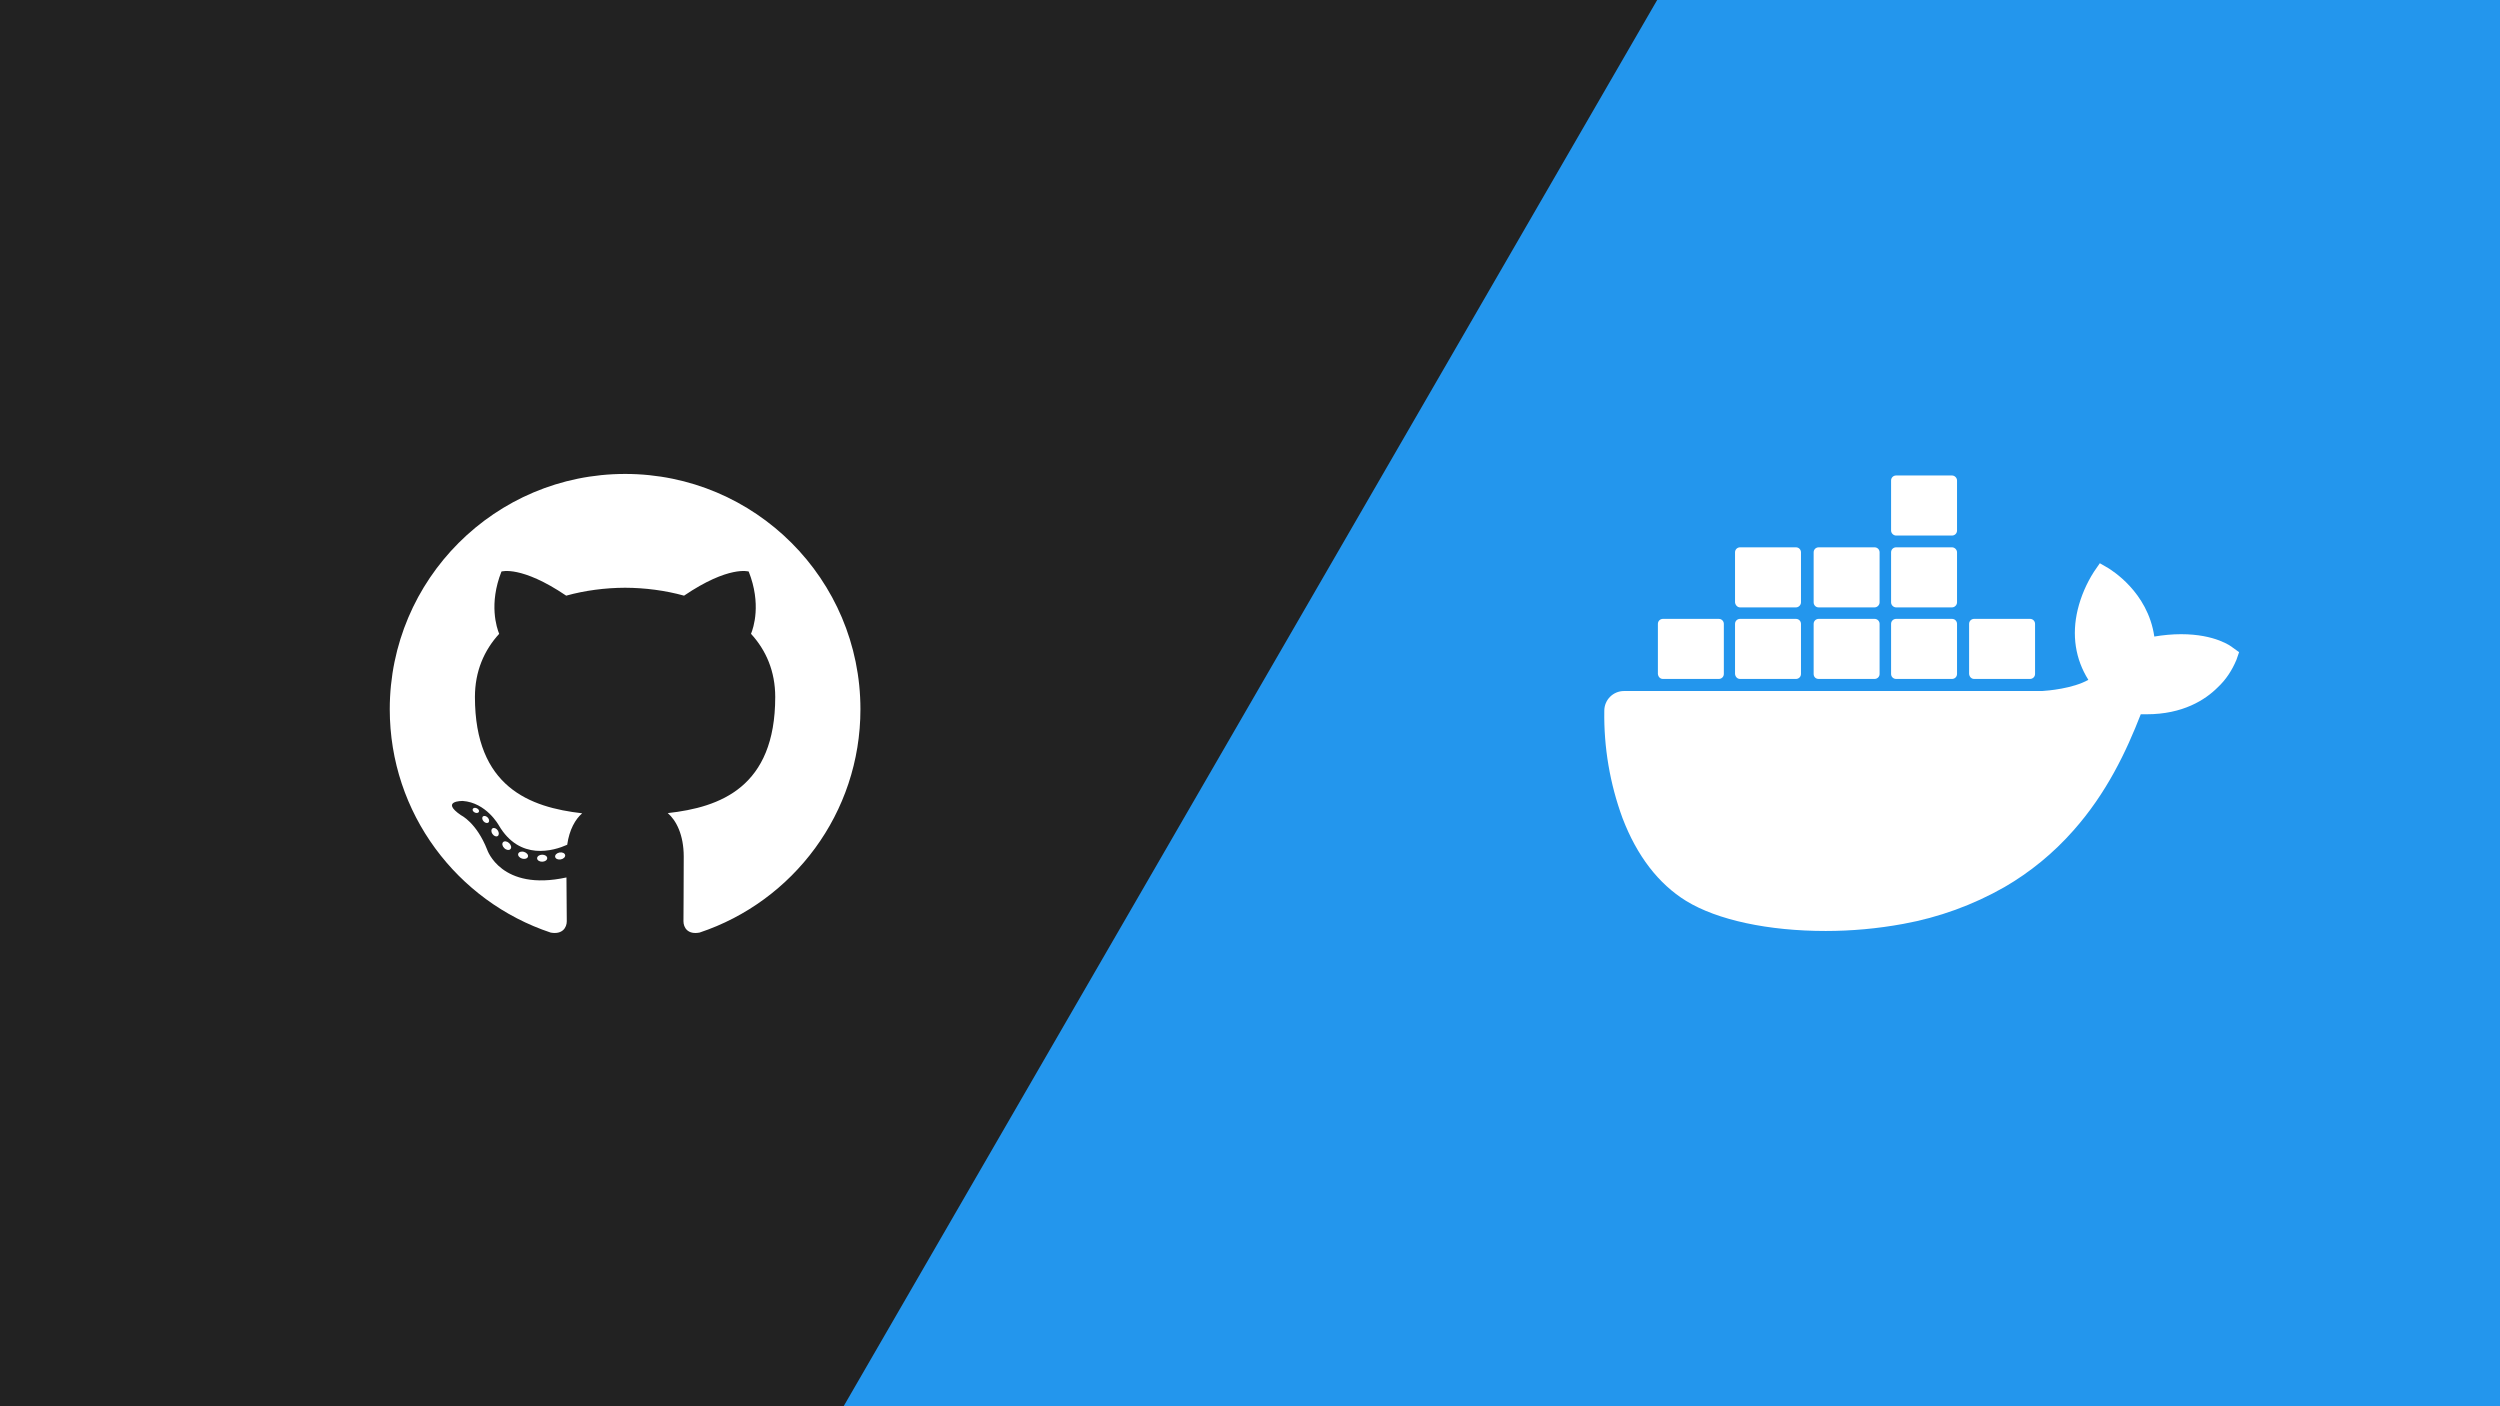
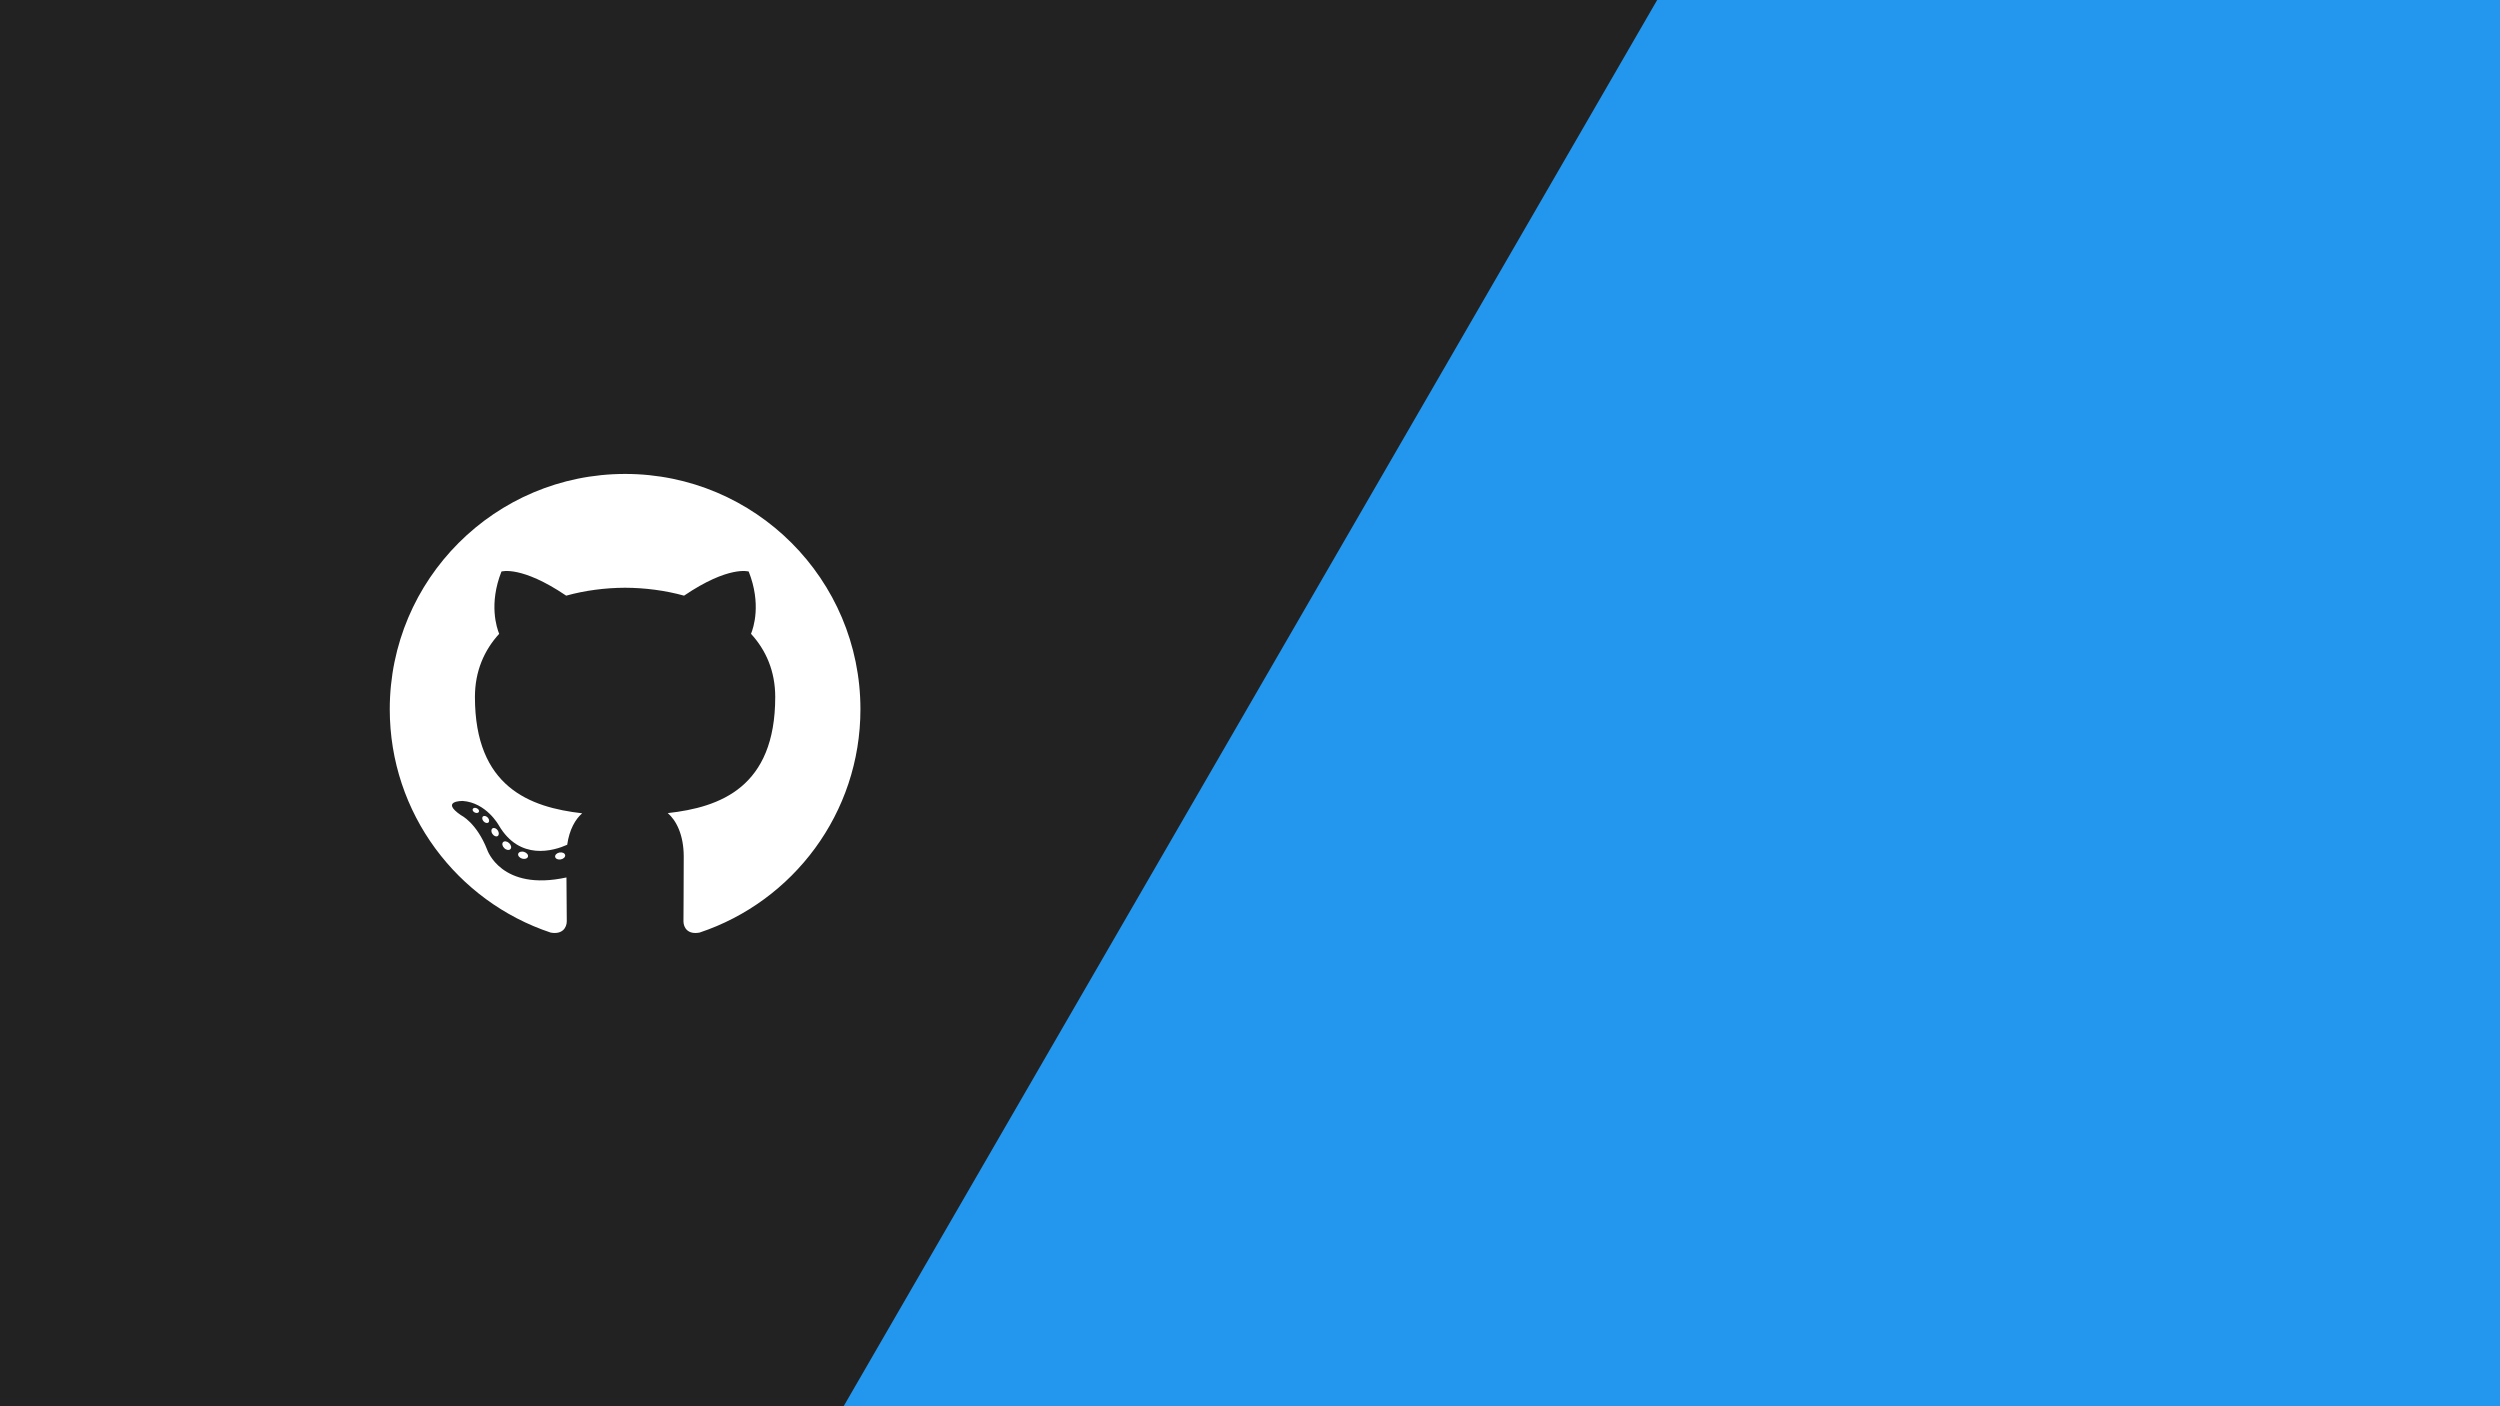
<svg xmlns="http://www.w3.org/2000/svg" xmlns:ns1="http://sodipodi.sourceforge.net/DTD/sodipodi-0.dtd" xmlns:ns2="http://www.inkscape.org/namespaces/inkscape" version="1.1" id="svg883" width="2560" height="1440" viewBox="0 0 2560 1440" ns1:docname="publishing-docker-images-with-github-actions.svg" ns2:version="1.0.1 (c497b03c, 2020-09-10)">
  <rect x="0" y="0" width="2560" height="1440" fill="#333333" stroke="none" />
  <defs id="defs887" />
  <ns1:namedview pagecolor="#ffffff" bordercolor="#666666" borderopacity="1" objecttolerance="10" gridtolerance="10" guidetolerance="10" ns2:pageopacity="0" ns2:pageshadow="2" ns2:window-width="1792" ns2:window-height="1019" id="namedview885" showgrid="false" showguides="true" ns2:guide-bbox="true" ns2:zoom="0.35455254" ns2:cx="362.51424" ns2:cy="800.07039" ns2:window-x="0" ns2:window-y="23" ns2:window-maximized="0" ns2:current-layer="g891" ns2:document-rotation="0">
    <ns1:guide position="-5085.7,719.997" orientation="0,-1" id="guide2524" />
    <ns1:guide position="640,3678.586" orientation="1,0" id="guide3207" />
    <ns1:guide position="1920,1222.926" orientation="1,0" id="guide3211" />
  </ns1:namedview>
  <g ns2:groupmode="layer" ns2:label="Image" id="g891">
    <rect style="fill:#2396ed;fill-opacity:1;stroke-width:31.446;stroke-linecap:round;stroke-linejoin:round" id="rect897" width="2844.987" height="1784.983" x="-1606.494" y="-3252.475" transform="matrix(-0.501,0.866,-0.848,-0.529,0,0)" />
    <rect style="fill:#222222;fill-opacity:1;stroke-width:31.446;stroke-linecap:round;stroke-linejoin:round" id="rect897-0" width="2844.987" height="1784.983" x="-1293.696" y="-1470.439" transform="matrix(-0.501,0.866,-0.848,-0.529,0,0)" />
    <g id="g2445" transform="matrix(3.015,0,0,3.015,1579.79,-251.474)" style="fill:#ffffff">
-       <path d="m 234.4,303.4 c -0.6,-0.5 -6,-4.6 -17.6,-4.6 -3,0 -6.1,0.3 -9.1,0.8 -2.2,-15.3 -14.9,-22.7 -15.4,-23.1 l -3.1,-1.8 -2,2.9 c -2.5,3.9 -4.4,8.3 -5.5,12.8 -2.1,8.7 -0.8,16.9 3.6,23.9 -5.3,3 -13.9,3.7 -15.7,3.8 h -142 c -3.7,0 -6.7,3 -6.7,6.7 -0.2,12.4 1.9,24.8 6.2,36.5 4.9,12.8 12.2,22.3 21.6,28.1 10.6,6.5 27.9,10.2 47.4,10.2 8.8,0 17.6,-0.8 26.3,-2.4 12.1,-2.2 23.7,-6.4 34.4,-12.5 8.8,-5.1 16.7,-11.6 23.4,-19.2 11.3,-12.7 18,-26.9 22.9,-39.5 h 2 c 12.3,0 19.9,-4.9 24.1,-9.1 2.8,-2.6 4.9,-5.8 6.4,-9.4 l 0.9,-2.6 z" id="path1865" style="fill:#ffffff" ns1:nodetypes="cscccccccscccsccccscccc" />
-       <path d="m 40.8,314 h 19 c 0.9,0 1.7,-0.7 1.7,-1.7 v -17 c 0,-0.9 -0.7,-1.7 -1.7,-1.7 h -19 c -0.9,0 -1.7,0.7 -1.7,1.7 v 17 c 0.1,1 0.8,1.7 1.7,1.7 z m 26.2,0 h 19 c 0.9,0 1.7,-0.7 1.7,-1.7 v -17 c 0,-0.9 -0.7,-1.7 -1.7,-1.7 H 67 c -0.9,0 -1.7,0.7 -1.7,1.7 v 17 c 0.1,1 0.8,1.7 1.7,1.7 m 26.7,0 h 19 c 0.9,0 1.7,-0.7 1.7,-1.7 v -17 c 0,-0.9 -0.7,-1.7 -1.7,-1.7 h -19 c -0.9,0 -1.7,0.7 -1.7,1.7 v 17 c 0,1 0.7,1.7 1.7,1.7 z m 26.3,0 h 19 c 0.9,0 1.7,-0.7 1.7,-1.7 v -17 c 0,-0.9 -0.7,-1.7 -1.7,-1.7 h -19 c -0.9,0 -1.7,0.7 -1.7,1.7 v 17 c 0,1 0.8,1.7 1.7,1.7 z M 67,289.7 h 19 c 0.9,0 1.7,-0.8 1.7,-1.7 v -17 c 0,-0.9 -0.7,-1.7 -1.7,-1.7 H 67 c -0.9,0 -1.7,0.7 -1.7,1.7 v 17 c 0.1,0.9 0.8,1.7 1.7,1.7 m 26.7,0 h 19 c 0.9,0 1.7,-0.8 1.7,-1.7 v -17 c 0,-0.9 -0.7,-1.7 -1.7,-1.7 h -19 c -0.9,0 -1.7,0.7 -1.7,1.7 v 17 c 0,0.9 0.7,1.7 1.7,1.7 m 26.3,0 h 19 c 0.9,0 1.7,-0.8 1.7,-1.7 v -17 c 0,-0.9 -0.8,-1.7 -1.7,-1.7 h -19 c -0.9,0 -1.7,0.7 -1.7,1.7 v 17 c 0,0.9 0.8,1.7 1.7,1.7 m 0,-24.4 h 19 c 0.9,0 1.7,-0.7 1.7,-1.7 v -17 c 0,-0.9 -0.8,-1.7 -1.7,-1.7 h -19 c -0.9,0 -1.7,0.7 -1.7,1.7 v 17 c 0,0.9 0.8,1.7 1.7,1.7 m 26.5,48.7 h 19 c 0.9,0 1.7,-0.7 1.7,-1.7 v -17 c 0,-0.9 -0.7,-1.7 -1.7,-1.7 h -19 c -0.9,0 -1.7,0.7 -1.7,1.7 v 17 c 0.1,1 0.8,1.7 1.7,1.7" id="path1867" style="fill:#ffffff" />
-     </g>
+       </g>
    <g id="g1395" transform="matrix(2.993,0,0,2.993,-31.624,-1577.733)">
      <path d="m 224.432,689.291 c -44.463,0 -80.517,36.047 -80.517,80.516 0,35.575 23.071,65.756 55.063,76.403 4.024,0.745 5.501,-1.747 5.501,-3.874 0,-1.92 -0.075,-8.263 -0.109,-14.991 -22.4,4.871 -27.127,-9.5 -27.127,-9.5 -3.663,-9.307 -8.94,-11.781 -8.94,-11.781 -7.305,-4.997 0.551,-4.895 0.551,-4.895 8.085,0.567 12.343,8.297 12.343,8.297 7.181,12.309 18.836,8.751 23.431,6.693 0.723,-5.203 2.809,-8.757 5.112,-10.767 -17.884,-2.036 -36.684,-8.94 -36.684,-39.792 0,-8.791 3.145,-15.973 8.296,-21.612 -0.836,-2.029 -3.592,-10.217 0.78,-21.308 0,0 6.761,-2.164 22.148,8.253 6.423,-1.784 13.311,-2.679 20.153,-2.709 6.843,0.031 13.736,0.925 20.171,2.709 15.368,-10.417 22.12,-8.253 22.12,-8.253 4.383,11.091 1.625,19.279 0.789,21.308 5.163,5.639 8.287,12.821 8.287,21.612 0,30.925 -18.836,37.735 -36.765,39.728 2.888,2.499 5.461,7.399 5.461,14.911 0,10.772 -0.093,19.443 -0.093,22.096 0,2.143 1.449,4.653 5.531,3.863 31.975,-10.659 55.016,-40.829 55.016,-76.392 0,-44.469 -36.049,-80.516 -80.516,-80.516" style="fill:#ffffff;fill-opacity:1;fill-rule:evenodd;stroke:none;stroke-width:0.133" id="path1024" />
      <path d="m 174.411,804.895 c -0.177,0.401 -0.807,0.52 -1.38,0.245 -0.584,-0.263 -0.912,-0.808 -0.723,-1.209 0.173,-0.412 0.804,-0.525 1.387,-0.252 0.585,0.264 0.919,0.815 0.716,1.216 v 0" style="fill:#ffffff;fill-opacity:1;fill-rule:nonzero;stroke:none;stroke-width:0.133" id="path1026" />
      <path d="m 177.672,808.532 c -0.384,0.356 -1.135,0.191 -1.644,-0.372 -0.527,-0.561 -0.625,-1.312 -0.236,-1.673 0.396,-0.356 1.124,-0.189 1.652,0.372 0.527,0.568 0.629,1.313 0.228,1.673 v 0" style="fill:#ffffff;fill-opacity:1;fill-rule:nonzero;stroke:none;stroke-width:0.133" id="path1028" />
      <path d="m 180.847,813.169 c -0.493,0.343 -1.3,0.021 -1.799,-0.695 -0.493,-0.716 -0.493,-1.575 0.011,-1.919 0.5,-0.344 1.295,-0.035 1.8,0.676 0.492,0.727 0.492,1.587 -0.012,1.937 v 0" style="fill:#ffffff;fill-opacity:1;fill-rule:nonzero;stroke:none;stroke-width:0.133" id="path1030" />
      <path d="m 185.196,817.649 c -0.441,0.487 -1.381,0.356 -2.069,-0.308 -0.704,-0.649 -0.9,-1.571 -0.457,-2.057 0.447,-0.488 1.392,-0.351 2.085,0.308 0.699,0.648 0.912,1.576 0.441,2.057 v 0" style="fill:#ffffff;fill-opacity:1;fill-rule:nonzero;stroke:none;stroke-width:0.133" id="path1032" />
      <path d="m 191.196,820.251 c -0.195,0.631 -1.1,0.917 -2.012,0.649 -0.911,-0.276 -1.507,-1.015 -1.323,-1.652 0.189,-0.635 1.099,-0.933 2.017,-0.647 0.909,0.275 1.507,1.008 1.317,1.649 v 0" style="fill:#ffffff;fill-opacity:1;fill-rule:nonzero;stroke:none;stroke-width:0.133" id="path1034" />
-       <path d="m 197.786,820.733 c 0.023,0.664 -0.751,1.215 -1.708,1.225 -0.963,0.023 -1.741,-0.515 -1.752,-1.168 0,-0.671 0.756,-1.216 1.719,-1.232 0.957,-0.019 1.741,0.515 1.741,1.175 v 0" style="fill:#ffffff;fill-opacity:1;fill-rule:nonzero;stroke:none;stroke-width:0.133" id="path1036" />
      <path d="m 203.918,819.689 c 0.115,0.648 -0.551,1.313 -1.501,1.489 -0.935,0.172 -1.8,-0.228 -1.919,-0.871 -0.116,-0.664 0.561,-1.329 1.495,-1.501 0.952,-0.165 1.804,0.224 1.925,0.883 v 0" style="fill:#ffffff;fill-opacity:1;fill-rule:nonzero;stroke:none;stroke-width:0.133" id="path1038" />
    </g>
  </g>
</svg>